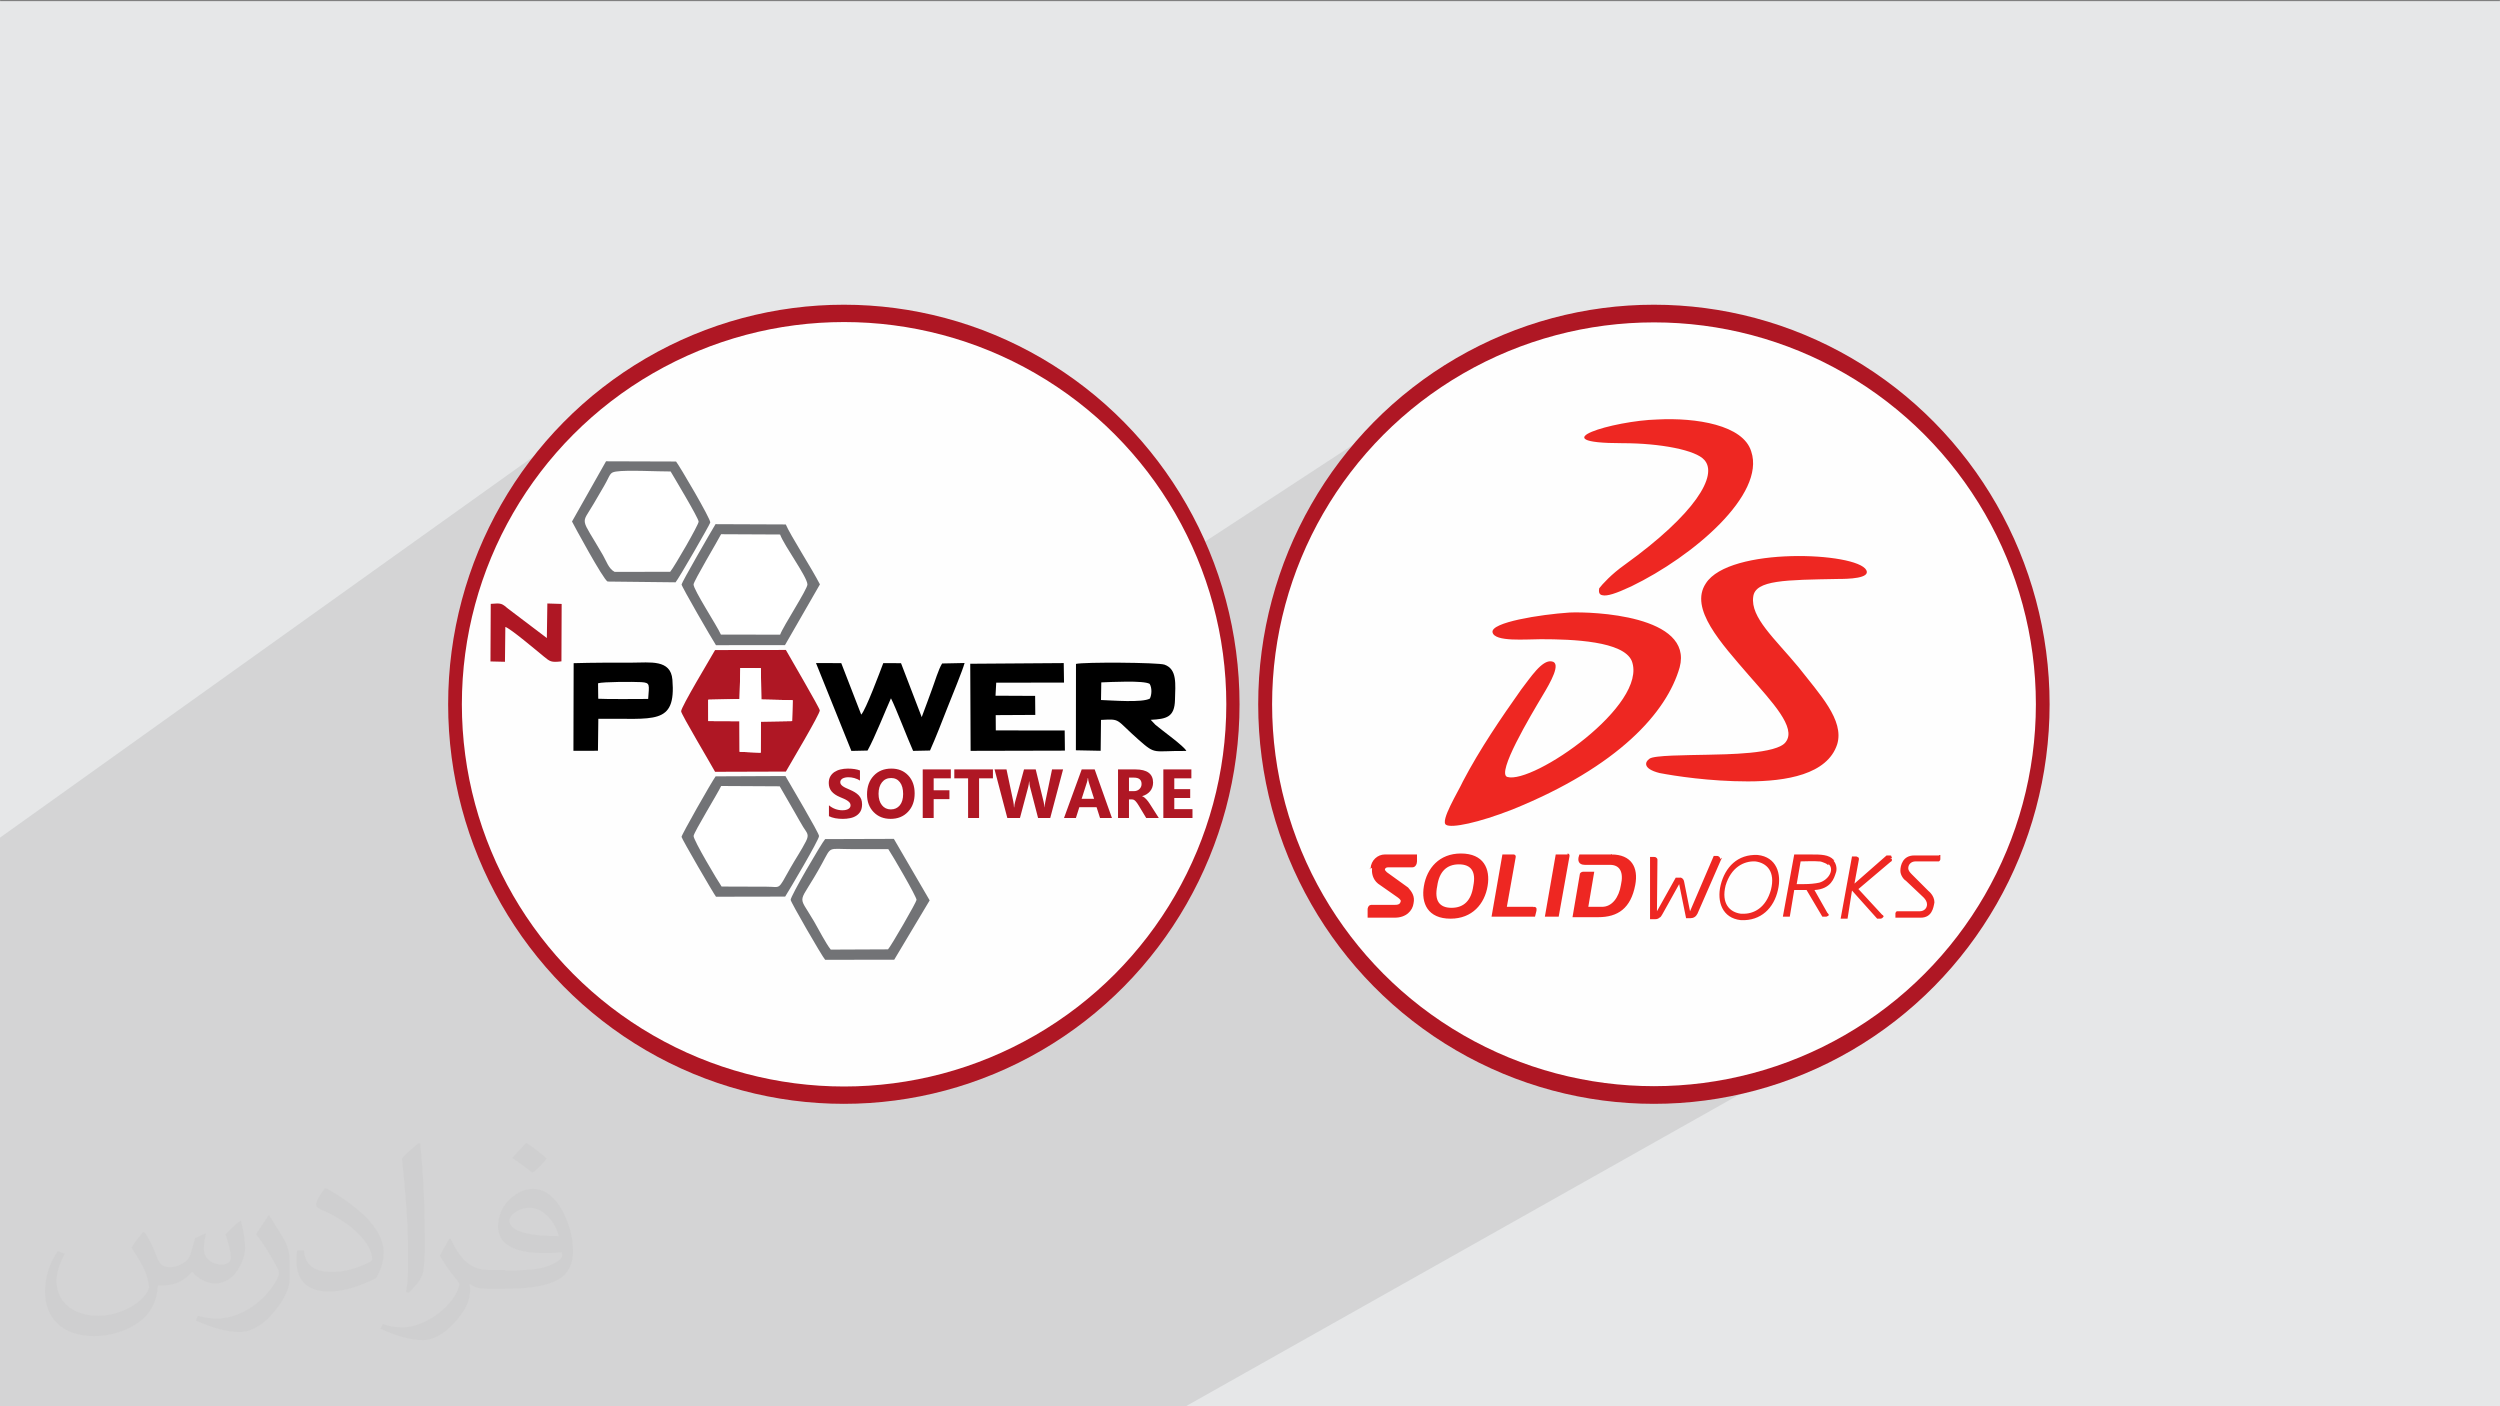
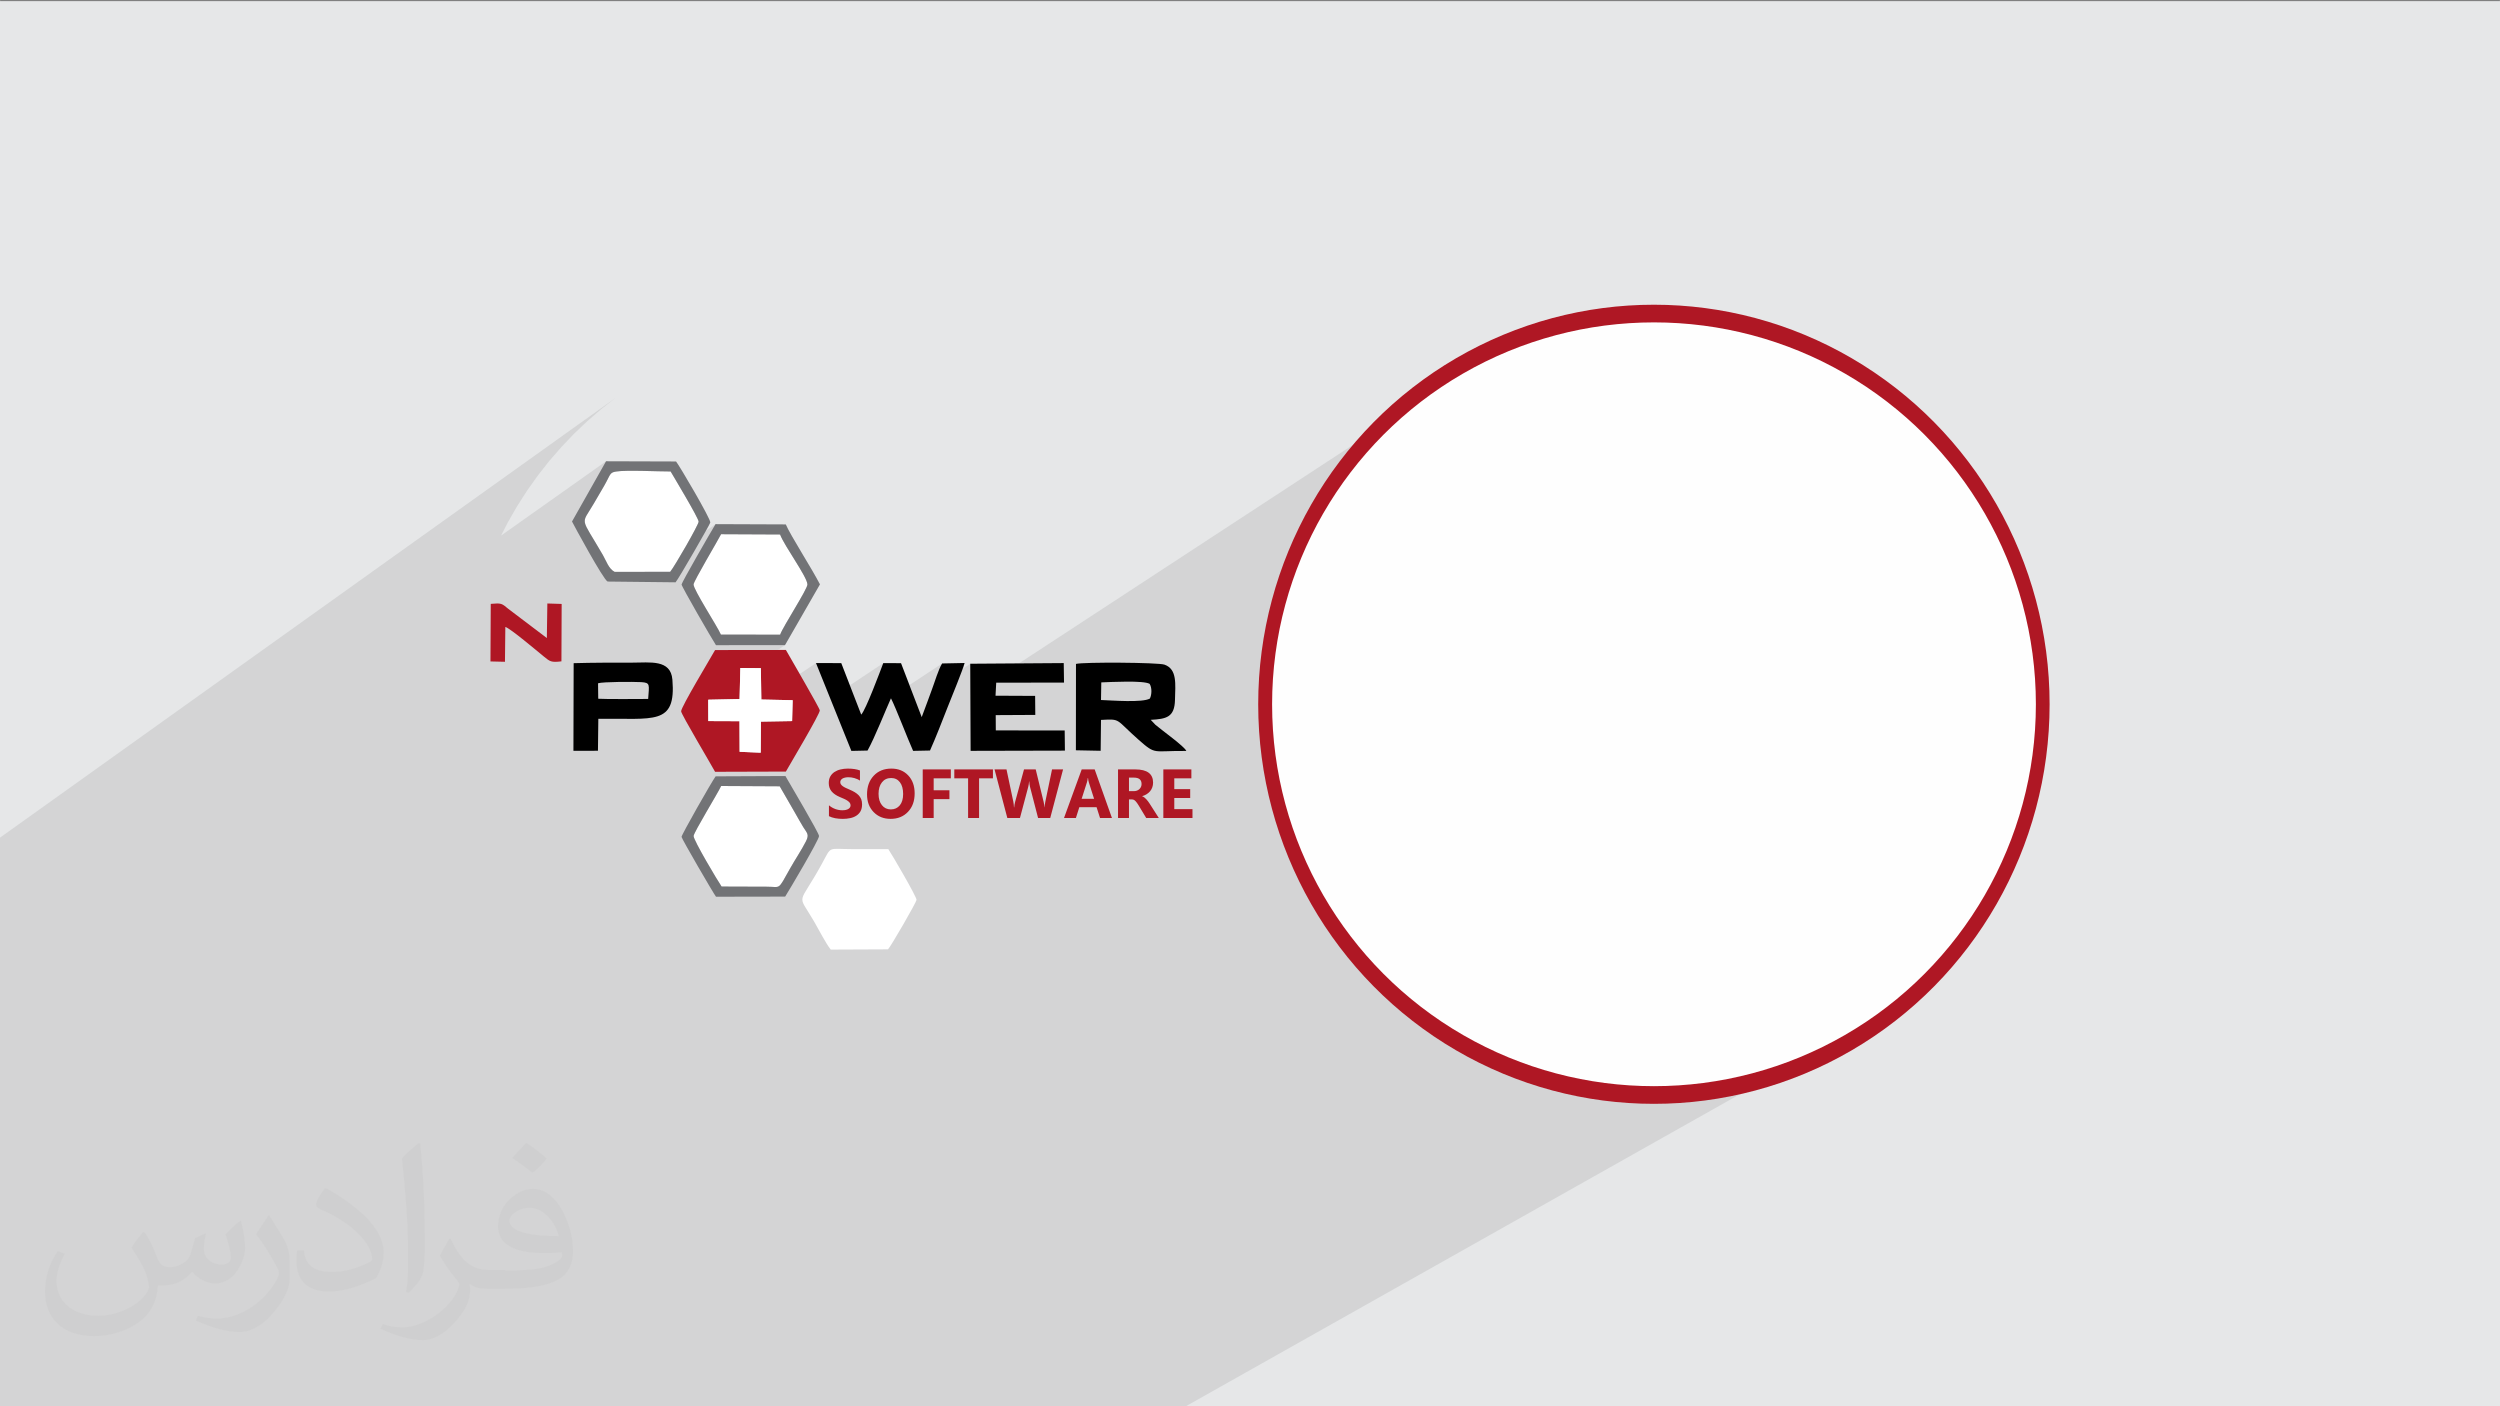
<svg xmlns="http://www.w3.org/2000/svg" xmlns:ns1="http://www.inkscape.org/namespaces/inkscape" xmlns:ns2="http://sodipodi.sourceforge.net/DTD/sodipodi-0.dtd" xml:space="preserve" width="3.703in" height="2.083in" version="1.1" style="shape-rendering:geometricPrecision; text-rendering:geometricPrecision; image-rendering:optimizeQuality; fill-rule:evenodd; clip-rule:evenodd" viewBox="0 0 3703.33 2083.33" ns1:version="0.91 r13725" ns2:docname="CSS3.svg" enable-background="new 0 0 48 48">
  <rect x="0" y="0" width="3703.33" height="2083.33" fill="#808080" stroke="none" />
  <defs>
    <style type="text/css">
   
    .fil4 {fill:#FEFEFE}
    .fil6 {fill:black}
    .fil7 {fill:#727376}
    .fil3 {fill:#AF1724}
    .fil0 {fill:#E6E7E8}
    .fil9 {fill:#EE2722}
    .fil5 {fill:white}
    .fil8 {fill:#AF1724;fill-rule:nonzero}
    .fil2 {fill:#373435;fill-opacity:0.031}
    .fil1 {fill:#373435;fill-opacity:0.102}
   
  </style>
  </defs>
  <g id="Layer_x0020_1">
    <polygon class="fil0" points="-2.5,1.69 3705.83,1.69 3705.83,2085.02 -2.5,2085.02 " />
    <polygon class="fil1" points="2548.16,1271.71 2548.16,1271.71 2548.15,1271.71 2548.24,1271.8 2549.63,1270.99 2550.35,1270.99 2550.35,1271.47 2550.34,1271.85 2550.31,1272.13 2550.26,1272.36 2550.18,1272.56 2550.05,1272.74 2549.87,1272.94 2549.63,1273.19 2540.94,1293.08 2574.95,1273.12 2579.06,1270.98 2583.45,1269.24 2588.11,1267.91 2593.06,1267 2598.26,1266.56 2603.75,1266.59 2608.73,1267.39 2613.26,1268.67 2617.34,1270.4 2620.99,1272.54 2624.2,1275.07 2627,1277.94 2629.38,1281.13 2629.97,1282.16 2657.88,1265.86 2682.75,1265.86 2688.1,1265.87 2693.15,1265.98 2697.9,1266.28 2702.32,1266.86 2706.4,1267.82 2710.11,1269.25 2713.46,1271.25 2716.4,1273.9 2717.13,1273.9 2717.13,1274.63 2716.4,1275.06 2716.4,1275.37 2716.4,1275.37 2717.87,1277.41 2719.02,1279.66 2719.83,1282.05 2719.91,1282.46 2743.46,1268.78 2748.59,1268.78 2748.89,1268.78 2749.25,1268.8 2749.64,1268.82 2750.05,1268.87 2750.46,1268.96 2750.85,1269.09 2751.2,1269.28 2751.51,1269.52 2752.02,1269.76 2752.47,1269.97 2752.85,1270.19 2753.16,1270.43 2753.4,1270.74 2753.57,1271.16 2753.67,1271.72 2753.7,1272.44 2753.7,1272.45 2753.7,1272.48 2753.7,1272.53 2753.7,1272.62 2753.7,1272.75 2753.7,1272.93 2753.7,1273.17 2750.04,1293.15 2794.67,1267.32 2799.79,1267.32 2799.85,1267.32 2800.03,1267.33 2800.29,1267.36 2800.61,1267.41 2800.95,1267.49 2801.24,1267.32 2801.37,1267.65 2801.68,1267.81 2801.98,1268.05 2801.62,1268.26 2802.71,1270.98 2800.85,1272.05 2801.05,1272.25 2801.98,1271.71 2802.01,1271.78 2802.09,1271.95 2802.21,1272.21 2802.34,1272.54 2802.48,1272.89 2802.59,1273.26 2802.68,1273.6 2802.71,1273.91 2802.61,1274.66 2802.37,1275.29 2802.02,1275.8 2801.61,1276.19 2801.21,1276.48 2800.32,1277 2800.31,1277 2800.31,1277 2773.63,1299.58 2825.33,1269.73 2829.92,1267.96 2835.63,1267.32 2870.93,1267.32 2872.2,1266.59 2872.93,1266.59 2873.66,1266.59 2874.39,1266.59 2874.39,1273.17 2874.33,1273.5 2874.15,1273.94 2873.89,1274.42 2873.57,1274.91 2873.22,1275.36 2872.85,1275.74 2872.5,1276 2872.2,1276.17 2872.2,1276.83 2835.05,1298.19 2856.84,1319.98 2857.22,1320.28 2858.21,1321.17 2859.62,1322.61 2861.23,1324.56 2862.84,1326.98 2864.25,1329.86 2865.24,1333.15 2865.62,1336.81 2865.01,1340.09 2864.17,1343.74 2862.93,1347.52 2861.14,1351.17 2858.62,1354.43 2855.23,1357.07 2415.44,1607.92 2421.03,1608.35 2450.15,1609.08 2479.26,1608.35 2507.99,1606.16 2536.3,1602.56 2564.16,1597.59 2591.54,1591.27 2618.38,1583.65 2644.67,1574.75 2670.36,1564.62 2695.42,1553.3 2719.81,1540.8 1753.54,2085.02 1579,2085.02 1560.18,2085.02 1557.07,2085.02 1556.06,2085.02 1526.32,2085.02 1526.2,2085.02 1522.61,2085.02 1521.25,2085.02 1521.11,2085.02 1514.43,2085.02 1476.92,2085.02 1466.89,2085.02 1465.87,2085.02 1465.74,2085.02 1463.12,2085.02 1459.23,2085.02 1452.76,2085.02 1452.59,2085.02 1452.1,2085.02 1451.44,2085.02 1450.78,2085.02 1444.16,2085.02 1443.76,2085.02 1443.66,2085.02 1442.19,2085.02 1440.75,2085.02 1435.54,2085.02 1431.48,2085.02 1422.04,2085.02 1418.82,2085.02 1416.84,2085.02 1413.28,2085.02 1404.02,2085.02 1402.02,2085.02 1401.94,2085.02 1399.33,2085.02 1395.72,2085.02 1395.24,2085.02 1394.75,2085.02 1393.97,2085.02 1393.92,2085.02 1389.51,2085.02 1387.7,2085.02 1386.38,2085.02 1381.74,2085.02 1373.19,2085.02 1365.06,2085.02 1355.8,2085.02 1354.65,2085.02 1354.49,2085.02 1353.8,2085.02 1352.66,2085.02 1352,2085.02 1346.1,2085.02 1342.31,2085.02 1337.75,2085.02 1337.67,2085.02 1337.3,2085.02 1333.97,2085.02 1327.32,2085.02 1325.26,2085.02 1324.77,2085.02 1323.63,2085.02 1323.43,2085.02 1323.42,2085.02 1322.98,2085.02 1322.94,2085.02 1322.81,2085.02 1322.28,2085.02 1321.8,2085.02 1321.14,2085.02 1320.8,2085.02 1315.76,2085.02 1315.1,2085.02 1280.15,2085.02 1278.17,2085.02 1265.77,2085.02 1261.96,2085.02 1255.65,2085.02 1246.2,2085.02 1234.91,2085.02 1219.98,2085.02 1219.76,2085.02 1219.59,2085.02 1219.17,2085.02 1218.51,2085.02 1215.62,2085.02 1207.79,2085.02 1207.57,2085.02 1201.41,2085.02 1191.79,2085.02 1169.96,2085.02 1168.96,2085.02 1168.95,2085.02 1167.16,2085.02 1166.23,2085.02 1165.57,2085.02 1165.35,2085.02 1163.58,2085.02 1158.86,2085.02 1155.75,2085.02 1154.93,2085.02 1152.23,2085.02 1151.11,2085.02 1149.61,2085.02 1122.42,2085.02 1116.99,2085.02 1111.97,2085.02 1098.29,2085.02 1090.3,2085.02 1083.46,2085.02 1080.78,2085.02 1077,2085.02 1073.24,2085.02 1067.94,2085.02 1064.15,2085.02 1048.67,2085.02 1037.15,2085.02 1026.5,2085.02 1025.27,2085.02 1024.14,2085.02 1023.48,2085.02 1013.13,2085.02 1012.68,2085.02 1011.23,2085.02 1010.69,2085.02 1010.2,2085.02 1009.57,2085.02 993.48,2085.02 988.07,2085.02 967.66,2085.02 957.75,2085.02 956.64,2085.02 953.72,2085.02 951.77,2085.02 951.11,2085.02 949.56,2085.02 935.88,2085.02 924.42,2085.02 916.68,2085.02 915.48,2085.02 915.21,2085.02 887.78,2085.02 886.67,2085.02 879.62,2085.02 869.49,2085.02 864.39,2085.02 854.04,2085.02 848.52,2085.02 847.31,2085.02 845.28,2085.02 835.88,2085.02 832.66,2085.02 819.14,2085.02 811.35,2085.02 806.59,2085.02 801.28,2085.02 799.13,2085.02 795.34,2085.02 791.58,2085.02 773.62,2085.02 765.14,2085.02 749.85,2085.02 748.72,2085.02 739.51,2085.02 737.76,2085.02 734.34,2085.02 726.14,2085.02 725.43,2085.02 719.41,2085.02 718.51,2085.02 718.32,2085.02 716.76,2085.02 706.82,2085.02 701.6,2085.02 700.47,2085.02 690.69,2085.02 649.77,2085.02 649.37,2085.02 649.14,2085.02 647.83,2085.02 647.25,2085.02 647.02,2085.02 636.53,2085.02 624.82,2085.02 595.24,2085.02 594.62,2085.02 592.54,2085.02 571.36,2085.02 537.22,2085.02 512.12,2085.02 506.25,2085.02 462.81,2085.02 433.28,2085.02 370.67,2085.02 368.75,2085.02 351.76,2085.02 336.85,2085.02 327.56,2085.02 325.81,2085.02 325.2,2085.02 306.49,2085.02 304.06,2085.02 286.06,2085.02 285.39,2085.02 285.27,2085.02 283.21,2085.02 276.3,2085.02 272.72,2085.02 269.26,2085.02 266.55,2085.02 263.38,2085.02 262.86,2085.02 262.66,2085.02 259.33,2085.02 257.83,2085.02 257.66,2085.02 257.5,2085.02 252.38,2085.02 246.82,2085.02 243.61,2085.02 241.83,2085.02 239.33,2085.02 235.79,2085.02 229.5,2085.02 229.49,2085.02 221.34,2085.02 215.32,2085.02 201.17,2085.02 199.22,2085.02 197.15,2085.02 193.43,2085.02 192.54,2085.02 182.7,2085.02 181.13,2085.02 174.68,2085.02 169.63,2085.02 155.97,2085.02 155.33,2085.02 151.12,2085.02 150.95,2085.02 147.6,2085.02 140.79,2085.02 139.07,2085.02 138.78,2085.02 126.81,2085.02 125.89,2085.02 121.63,2085.02 110.88,2085.02 110.58,2085.02 110.22,2085.02 108.14,2085.02 101.29,2085.02 101.06,2085.02 98.51,2085.02 98.16,2085.02 97.54,2085.02 97.01,2085.02 97,2085.02 96.92,2085.02 95.11,2085.02 86.96,2085.02 86.32,2085.02 82.41,2085.02 76.77,2085.02 74.47,2085.02 74.46,2085.02 65.69,2085.02 60.84,2085.02 60.72,2085.02 45.37,2085.02 45.27,2085.02 29.8,2085.02 25.82,2085.02 22.63,2085.02 22.24,2085.02 19.19,2085.02 15.94,2085.02 15.93,2085.02 7.76,2085.02 6.44,2085.02 4.8,2085.02 4.31,2085.02 4.29,2085.02 -2.5,2085.02 -2.5,2080.32 -2.5,2079.87 -2.5,2078.13 -2.5,2074.02 -2.5,2073.99 -2.5,2072.98 -2.5,2066.96 -2.5,2066.35 -2.5,2065.23 -2.5,2060.75 -2.5,2058.12 -2.5,2057.15 -2.5,2056.38 -2.5,2054.93 -2.5,2054.11 -2.5,2053.63 -2.5,2053.39 -2.5,2050.77 -2.5,2050.5 -2.5,2046.33 -2.5,2041.61 -2.5,2040.35 -2.5,2037.65 -2.5,2035.63 -2.5,2033.4 -2.5,2031.07 -2.5,2029.18 -2.5,2028.5 -2.5,2028.15 -2.5,2024.65 -2.5,2023.89 -2.5,2023.4 -2.5,2023.2 -2.5,2021.36 -2.5,2020.09 -2.5,2017.4 -2.5,2016.56 -2.5,2015.55 -2.5,2013.92 -2.5,2013.23 -2.5,2013.23 -2.5,2011.07 -2.5,2010.81 -2.5,2010.81 -2.5,2010.35 -2.5,2010.12 -2.5,2010.11 -2.5,2010.05 -2.5,2009.85 -2.5,2008.02 -2.5,2006.15 -2.5,2002.33 -2.5,2000.91 -2.5,2000.37 -2.5,1995.53 -2.5,1994.28 -2.5,1994.02 -2.5,1992.32 -2.5,1989.56 -2.5,1986.68 -2.5,1981.9 -2.5,1977.82 -2.5,1977.71 -2.5,1976.46 -2.5,1975.94 -2.5,1974.33 -2.5,1972.12 -2.5,1971.82 -2.5,1971.45 -2.5,1969.33 -2.5,1967.79 -2.5,1962.8 -2.5,1957.5 -2.5,1955.94 -2.5,1955.59 -2.5,1954.81 -2.5,1930.13 -2.5,1926.44 -2.5,1924.23 -2.5,1917.6 -2.5,1916.89 -2.5,1912 -2.5,1906.63 -2.5,1905.23 -2.5,1902.27 -2.5,1873.56 -2.5,1873.56 -2.5,1868.68 -2.5,1863.91 -2.5,1859.72 -2.5,1855.42 -2.5,1852.87 -2.5,1849.37 -2.5,1843.73 -2.5,1843.72 -2.5,1822.04 -2.5,1822.04 -2.5,1815.4 -2.5,1802.06 -2.5,1802.06 -2.5,1792.63 -2.5,1773.47 -2.5,1771.99 -2.5,1771.99 -2.5,1747.66 -2.5,1744.28 -2.5,1744.27 -2.5,1740.33 -2.5,1730.56 -2.5,1725.93 -2.5,1721.76 -2.5,1712.29 -2.5,1690.2 -2.5,1686.64 -2.5,1683.74 -2.5,1682.91 -2.5,1678.87 -2.5,1677.09 -2.5,1677.09 -2.5,1668.54 -2.5,1640.77 -2.5,1623.55 -2.5,1619.24 -2.5,1586.29 -2.5,1577.97 -2.5,1568.36 -2.5,1554.18 -2.5,1553.57 -2.5,1534.13 -2.5,1530.8 -2.5,1511.86 -2.5,1507.86 -2.5,1504.62 -2.5,1500.54 -2.5,1492.49 -2.5,1474.8 -2.5,1460.39 -2.5,1452.27 -2.5,1429.9 -2.5,1405.84 -2.5,1397.21 -2.5,1388.77 -2.5,1344.52 -2.5,1344.52 -2.5,1342.38 -2.5,1342.38 -2.5,1320.65 -2.5,1242.59 911.54,589.59 890.15,606.4 869.61,624.2 849.94,642.94 831.19,662.61 813.39,683.16 796.59,704.55 780.8,726.75 766.07,749.72 752.44,773.43 742.2,793.43 897.65,683.37 1001.37,683.7 1002.79,685.69 1005.04,689.16 1008,693.9 1011.53,699.7 1015.52,706.35 1019.83,713.63 1024.33,721.33 1028.89,729.23 1033.39,737.12 1037.69,744.78 1041.66,752 1045.17,758.57 1048.1,764.27 1050.32,768.89 1051.69,772.21 1052.09,774.02 1051.5,775.39 1049.95,778.39 1047.57,782.78 1045.56,786.41 1059.87,776.51 1163.96,776.93 1165.52,780.32 1167.6,784.39 1170.12,789.06 1173.02,794.23 1176.24,799.83 1179.72,805.78 1183.4,811.98 1187.2,818.36 1191.06,824.84 1194.93,831.32 1198.72,837.73 1202.4,843.98 1205.88,849.98 1209.11,855.66 1212.02,860.93 1214.54,865.7 1162.75,955.74 1152.14,962.88 1164.11,962.87 1165.62,965.54 1167.91,969.54 1170.87,974.67 1174.36,980.72 1178.27,987.49 1182.48,994.79 1184.59,998.46 1208.73,982.31 1246.13,982.41 1258.87,1015.28 1308.37,982.41 1334.67,982.5 1347.38,1014.7 1395.55,982.93 1428.83,982.22 1428.28,985.08 1427.43,988.39 1426.91,990.08 1437.22,983.3 1509.3,982.79 2133.83,574.21 2111.65,589.98 2090.28,606.78 2069.75,624.56 2050.1,643.29 2031.37,662.94 2013.59,683.47 1996.8,704.84 1981.02,727.02 1966.31,749.97 1952.69,773.67 1940.19,798.06 1928.86,823.12 1918.73,848.81 1909.83,875.1 1902.21,901.94 1895.89,929.32 1895.14,933.52 2351.81,641.39 2355.28,639.23 2359.8,637.09 2365.29,635 2371.66,632.98 2378.83,631.04 2386.72,629.21 2395.24,627.52 2404.33,625.98 2413.89,624.62 2423.85,623.47 2434.11,622.54 2444.61,621.85 2455.26,621.43 2460.65,621.2 2466.1,621.05 2471.6,620.99 2477.14,621.02 2482.7,621.13 2488.27,621.35 2493.85,621.66 2499.41,622.07 2504.93,622.59 2510.42,623.21 2515.86,623.94 2521.22,624.78 2526.51,625.73 2531.7,626.8 2536.79,627.99 2541.76,629.3 2546.59,630.73 2551.28,632.29 2555.81,633.98 2560.17,635.81 2564.34,637.76 2568.31,639.86 2572.07,642.09 2575.61,644.48 2578.91,647 2581.96,649.67 2584.74,652.5 2587.25,655.48 2589.46,658.61 2591.38,661.91 2592.97,665.36 2594.24,668.98 2595.86,675.02 2596.75,681.22 2596.95,687.55 2596.47,694 2595.35,700.56 2593.61,707.22 2591.28,713.95 2588.38,720.76 2584.93,727.61 2580.98,734.51 2576.53,741.43 2571.62,748.37 2566.28,755.3 2560.52,762.22 2554.38,769.11 2547.88,775.96 2541.05,782.75 2533.92,789.47 2526.5,796.11 2518.83,802.66 2510.93,809.09 2502.83,815.4 2494.56,821.57 2486.13,827.59 2477.58,833.45 2468.94,839.13 2460.22,844.61 2359.12,907.39 2362.85,907.56 2367.7,907.85 2372.55,908.2 2377.39,908.61 2382.23,909.1 2387.05,909.65 2391.84,910.27 2396.6,910.97 2401.32,911.74 2405.99,912.58 2410.61,913.5 2415.17,914.5 2419.65,915.57 2424.06,916.73 2427.86,917.82 2550.1,842.36 2554.94,839.65 2560.01,837.19 2565.3,834.96 2570.77,832.96 2576.42,831.18 2582.22,829.61 2588.16,828.24 2594.21,827.06 2600.36,826.06 2606.59,825.24 2612.87,824.59 2619.19,824.09 2625.53,823.73 2631.87,823.52 2638.2,823.43 2644.48,823.46 2650.71,823.61 2656.86,823.86 2662.92,824.2 2668.86,824.62 2674.67,825.12 2680.32,825.69 2685.81,826.31 2691.1,826.99 2696.18,827.7 2700.29,828.33 2702.5,826.98 2703.96,826.24 2706.15,826.24 2706.42,826.24 2707.61,825.51 2712.77,826.33 2717.81,827.14 2722.7,827.96 2727.43,828.8 2731.99,829.66 2736.34,830.57 2740.48,831.53 2744.37,832.56 2748.01,833.66 2751.37,834.85 2754.44,836.14 2757.2,837.55 2759.61,839.08 2761.68,840.74 2763.37,842.56 2764.67,844.53 2765.44,846.73 2765.37,848.67 2764.52,850.36 2762.99,851.83 2620.93,938.19 2621.09,938.39 2626.58,944.99 2632.41,951.76 2638.52,958.71 2644.83,965.85 2651.31,973.22 2657.87,980.8 2664.46,988.63 2670.28,996.03 2676.18,1003.41 2682.07,1010.76 2687.88,1018.08 2693.52,1025.38 2698.91,1032.64 2703.97,1039.87 2708.62,1047.06 2712.79,1054.2 2716.38,1061.3 2719.33,1068.35 2721.55,1075.34 2722.96,1082.28 2723.47,1089.17 2723.02,1095.98 2721.52,1102.74 2720.01,1106.82 2718.24,1110.71 2716.23,1114.4 2713.97,1117.91 2711.47,1121.23 2708.76,1124.37 2705.82,1127.34 2702.68,1130.13 2699.34,1132.76 2695.82,1135.24 2692.11,1137.55 2455.22,1277.67 2454.85,1316.42 2482.33,1300.24 2483.98,1300.24 2538.65,1268.05 2543.77,1268.05 2543.83,1268.05 2544.01,1268.06 2544.28,1268.09 2544.59,1268.14 2544.95,1268.23 2545.31,1268.36 2545.67,1268.54 2545.97,1268.78 2546.48,1269.09 2546.93,1269.44 2547.3,1269.84 2547.61,1270.25 2547.85,1270.65 2548.02,1271.05 2548.13,1271.4 " />
    <path class="fil2" d="M214.79 1826.25c6.98,11.04 11.98,21.04 16.04,32.08 3.02,6.98 5,18.96 21.04,18.96 5,0 11.04,-1.04 16.98,-5 6.98,-3.02 12.08,-8.96 14.06,-16.98l5.94 -21.04 15.1 -6.98 0.94 1.04c-1.98,7.92 -3.02,15.94 -3.02,20.94 0,18.02 15.1,24.06 27.08,24.06 6.98,0 13.02,-4.06 13.02,-10 0,-8.02 -3.96,-23.02 -8.02,-35 6.98,-7.08 14.06,-14.06 22.08,-20l0.94 0.94c4.06,15 6.04,30 6.04,40 0,10 -4.06,20 -8.02,26.98 -6.98,14.06 -20,25.1 -36.04,25.1 -12.08,0 -25,-6.04 -34.06,-17.08l-1.04 0c-8.96,11.04 -21.98,20 -43.02,20l-6.98 0c-1.04,14.06 -4.06,24.06 -9.06,33.02 -13.02,25 -50,42.08 -85.1,42.08 -49.06,0 -73.13,-28.02 -73.13,-66.04 0,-23.02 8.02,-45 19.06,-60l10 3.96c-6.98,14.06 -11.98,26.98 -11.98,40 0,35 28.96,51.98 62.08,51.98 31.04,0 68.02,-18.96 75.1,-41.98 -3.02,-25 -12.08,-35.94 -26.04,-58.96 3.96,-6.98 10,-15 16.98,-23.02l1.04 0 0 0 0 0 0 0 1.98 0.94 0 0 0 0 0 0.01 0.01 -0.01zm564.79 -133.02c10,6.04 20.1,14.06 30.1,23.02 -6.04,8.02 -12.08,15 -21.04,21.04 -10,-8.02 -20,-15 -30.1,-21.98 7.08,-8.02 14.06,-15 21.04,-22.08l0 0 0 0 0 0 0 0 0 0zm5 96.04c-16.98,0 -30,11.04 -30,19.06 0,16.98 33.02,22.92 73.13,22.92 -5,-20 -22.08,-41.98 -43.13,-41.98zm-36.98 93.02c21.98,0 41.04,-1.04 55,-3.96 16.04,-4.06 30.1,-12.08 30.1,-18.02 0,-1.98 0,-3.02 -1.04,-5 -8.96,0.94 -18.96,0.94 -29.06,0.94 -28.96,0 -51.98,-6.98 -61.04,-22.92 -1.98,-5 -3.96,-10 -3.96,-16.04 0,-16.04 6.98,-31.98 18.96,-41.98 10,-9.06 21.04,-14.06 33.02,-14.06 20.1,0 37.08,16.04 48.13,42.08 6.04,13.96 11.04,30 11.04,50.94 0,14.06 -4.06,25 -12.08,34.06 -15.94,15 -45,20.94 -90.1,20.94l-20 0 0 0 -5 0c-11.04,0 -19.06,-1.98 -25.1,-6.98l-0.94 0c0,3.02 0.94,5 0.94,6.98 0,10 -2.92,23.02 -10,33.02 -20,30 -42.08,43.02 -60.1,43.02 -18.96,0 -41.98,-6.98 -63.02,-16.98l3.96 -6.98c7.08,2.92 16.04,5 29.06,5 34.06,0 78.13,-33.02 84.17,-64.06 -1.04,-3.02 -4.06,-5.94 -7.08,-10 -10,-11.98 -15.94,-21.98 -21.98,-31.98 5,-10 10,-18.02 13.96,-25l2.08 0c13.96,28.96 28.02,46.04 57.08,46.04l5 0 0 0 21.04 0 0 0 0 0 0 0 -3.02 0.94 0 0 0 0 0 0.01 -0.02 -0.01 -0 0zm-146.25 31.04c3.02,-14.06 3.02,-29.06 3.02,-43.02l0 -21.04c0,-38.96 -5,-96.04 -9.06,-133.02 7.08,-8.02 17.08,-16.98 25.1,-23.02l1.98 1.04c5,46.98 6.98,101.04 6.98,151.04 0,13.02 -0.94,25.94 -1.98,35 -1.04,11.98 -8.02,20.94 -21.98,35l-3.02 -1.04 0 0 0 0 0 0 -1.04 -0.94 0 0 0 0 0 0zm-151.25 -62.08c1.04,18.02 10.1,33.02 41.15,33.02 20,0 36.04,-5 55,-13.96 3.02,-1.04 5,-3.02 5,-5 0,-11.98 -8.96,-26.98 -23.96,-41.04 -14.06,-13.02 -34.06,-25 -51.15,-31.98 -5.94,-3.02 -8.02,-5 -8.02,-8.02 0,-5 7.08,-16.04 13.02,-23.96l2.08 0c20,10.94 43.02,26.98 60,43.96 15.1,16.04 25.1,33.02 25.1,51.04 0,13.02 -4.06,25.94 -11.04,38.02 -21.98,10.94 -46.04,20 -70.1,20 -29.06,0 -48.02,-14.06 -48.02,-45 0,-3.02 0,-9.06 0.94,-16.04l10 0 0 0 0 0 0 0 0 -1.04 0 0 0 0 0 0zm-52.08 -51.98l18.02 29.06c7.08,10.94 13.02,21.98 13.02,40.94l0 24.06c0,18.96 -11.98,38.96 -31.98,60 -15,13.96 -29.06,20 -42.08,20 -19.06,0 -40.1,-6.04 -65.1,-16.98l3.02 -7.08c8.02,2.08 16.98,4.06 28.02,4.06 36.04,0 72.08,-26.04 89.17,-58.02 1.98,-4.06 3.02,-6.98 3.02,-8.96 0,-4.06 -2.08,-8.02 -4.06,-11.04 -8.96,-16.98 -18.96,-33.02 -30,-46.98 5.94,-9.06 11.98,-18.02 18.02,-27.08l0.94 0 0 0 0 -1.98 0 0 0 0 0.01 0 -0.02 0 -0 0z" />
    <ns2:namedview id="base" pagecolor="#ffffff" bordercolor="#666666" borderopacity="1.0" ns1:pageopacity="0.0" ns1:pageshadow="2" ns1:zoom="0.35" ns1:cx="181.367" ns1:cy="256" ns1:document-units="px" ns1:current-layer="layer1" showgrid="false" fit-margin-top="0" fit-margin-left="0" fit-margin-right="0" fit-margin-bottom="0" ns1:window-width="1366" ns1:window-height="704" ns1:window-x="0" ns1:window-y="27" ns1:window-maximized="1" />
    <ns2:namedview id="base" pagecolor="#ffffff" bordercolor="#666666" borderopacity="1.0" ns1:pageopacity="0.0" ns1:pageshadow="2" ns1:zoom="0.35" ns1:cx="181.367" ns1:cy="256" ns1:document-units="px" ns1:current-layer="layer1" showgrid="false" fit-margin-top="0" fit-margin-left="0" fit-margin-right="0" fit-margin-bottom="0" ns1:window-width="1366" ns1:window-height="704" ns1:window-x="0" ns1:window-y="27" ns1:window-maximized="1" />
    <ns2:namedview id="base" pagecolor="#ffffff" bordercolor="#666666" borderopacity="1.0" ns1:pageopacity="0.0" ns1:pageshadow="2" ns1:zoom="0.35" ns1:cx="181.367" ns1:cy="256" ns1:document-units="px" ns1:current-layer="layer1" showgrid="false" fit-margin-top="0" fit-margin-left="0" fit-margin-right="0" fit-margin-bottom="0" ns1:window-width="1366" ns1:window-height="704" ns1:window-x="0" ns1:window-y="27" ns1:window-maximized="1" />
    <ns2:namedview id="base" pagecolor="#ffffff" bordercolor="#666666" borderopacity="1.0" ns1:pageopacity="0.0" ns1:pageshadow="2" ns1:zoom="0.35" ns1:cx="181.367" ns1:cy="256" ns1:document-units="px" ns1:current-layer="layer1" showgrid="false" fit-margin-top="0" fit-margin-left="0" fit-margin-right="0" fit-margin-bottom="0" ns1:window-width="1366" ns1:window-height="704" ns1:window-x="0" ns1:window-y="27" ns1:window-maximized="1" />
    <ns2:namedview id="base" pagecolor="#ffffff" bordercolor="#666666" borderopacity="1.0" ns1:pageopacity="0.0" ns1:pageshadow="2" ns1:zoom="0.35" ns1:cx="181.367" ns1:cy="256" ns1:document-units="px" ns1:current-layer="layer1" showgrid="false" fit-margin-top="0" fit-margin-left="0" fit-margin-right="0" fit-margin-bottom="0" ns1:window-width="1366" ns1:window-height="704" ns1:window-x="0" ns1:window-y="27" ns1:window-maximized="1" />
    <ns2:namedview id="base" pagecolor="#ffffff" bordercolor="#666666" borderopacity="1.0" ns1:pageopacity="0.0" ns1:pageshadow="2" ns1:zoom="0.35" ns1:cx="181.367" ns1:cy="256" ns1:document-units="px" ns1:current-layer="layer1" showgrid="false" fit-margin-top="0" fit-margin-left="0" fit-margin-right="0" fit-margin-bottom="0" ns1:window-width="1366" ns1:window-height="704" ns1:window-x="0" ns1:window-y="27" ns1:window-maximized="1" />
    <ns2:namedview id="base" pagecolor="#ffffff" bordercolor="#666666" borderopacity="1.0" ns1:pageopacity="0.0" ns1:pageshadow="2" ns1:zoom="0.35" ns1:cx="181.367" ns1:cy="256" ns1:document-units="px" ns1:current-layer="layer1" showgrid="false" fit-margin-top="0" fit-margin-left="0" fit-margin-right="0" fit-margin-bottom="0" ns1:window-width="1366" ns1:window-height="704" ns1:window-x="0" ns1:window-y="27" ns1:window-maximized="1" />
    <ns2:namedview id="base" pagecolor="#ffffff" bordercolor="#666666" borderopacity="1.0" ns1:pageopacity="0.0" ns1:pageshadow="2" ns1:zoom="0.35" ns1:cx="181.367" ns1:cy="256" ns1:document-units="px" ns1:current-layer="layer1" showgrid="false" fit-margin-top="0" fit-margin-left="0" fit-margin-right="0" fit-margin-bottom="0" ns1:window-width="1366" ns1:window-height="704" ns1:window-x="0" ns1:window-y="27" ns1:window-maximized="1" />
    <g id="_2308881231536">
-       <ellipse class="fil3" cx="1249.97" cy="1043.34" rx="586.2" ry="591.92" />
      <ellipse class="fil3" cx="2450.02" cy="1043.34" rx="586.2" ry="591.92" />
-       <circle class="fil4" cx="1250.33" cy="1043.34" r="566.24" />
      <path class="fil3" d="M1096.66 989.58l30.37 0.23 0.7 46.5 46.4 0.99 -0.8 30.93 -46.17 0.8 -0.37 46.02 -31.22 -1.31 -0.19 -45.32 -46.22 -0.19 -0.14 -31.64 46.44 -1.03 1.17 -45.98 0 0zm-37.45 -26.57c-6.42,11.53 -50.72,84.88 -50.29,90.79 0.33,4.73 44.34,78.46 50.29,89.57l104.89 -0.33c6,-10.64 50.62,-85.49 50.24,-90.65 -0.23,-3.61 -44.48,-79.16 -50.24,-89.52l-104.89 0.14 0 0z" />
      <path class="fil5" d="M910.4 847.19l82.31 -0.09c6.7,-8.25 42.09,-69.6 42.13,-74.29 0.05,-5.11 -37.5,-67.49 -41.48,-74.33 -19.17,0.09 -64.87,-2.44 -80.9,0.09 -9.84,1.55 -7.97,4.46 -17.76,21.47 -5.81,10.13 -9.8,16.78 -15.19,26.01 -19.07,32.85 -20.48,17.44 13.59,76.4 4.92,8.48 8.44,20.2 17.3,24.75l0 0z" />
      <path class="fil5" d="M1068.87 1313.36l66.79 0.23c21.65,-0.04 15.75,6.61 34.96,-27.51 6.98,-12.37 17.11,-27.65 23.2,-39.7 5.2,-10.36 1.64,-12.09 -3.98,-21.09 -4.5,-7.17 -8.06,-14.11 -11.91,-20.63 -7.92,-13.36 -15.23,-26.81 -22.96,-39.79l-86.76 -0.47c-4.88,10.64 -40.5,68.48 -40.83,74.06 -0.37,6 36,67.02 41.48,74.9l0 0z" />
      <path class="fil5" d="M1230.57 1406.77l84.83 -0.38c4.5,-4.69 42,-69.7 42.28,-73.26 0.33,-4.31 -36.51,-67.49 -41.85,-75.23l-54.56 0c-35.53,-0.05 -29.2,-5.06 -43.54,21.23 -35.62,65.43 -37.59,41.81 -11.86,85.96 7.36,12.66 17.01,31.87 24.7,41.67z" />
      <path class="fil5" d="M1067.83 940.08l87.74 0.14c4.5,-12.47 40.59,-67.49 40.45,-74.43 -0.28,-11.3 -34.31,-57.14 -40.5,-73.96l-87.41 -0.42c-4.78,9.47 -40.69,69.61 -40.78,74.43 -0.19,7.83 35.25,61.96 40.5,74.24z" />
      <path class="fil6" d="M1208.73 982.31l52.4 130.11 23.95 -0.52c10.68,-19.02 27.65,-62.1 34.69,-77.43 6.96,13.38 25.03,60.65 32.81,77.9l25.03 -0.52c8.91,-19.91 17.57,-42.56 26.25,-64.59 6.09,-15.46 22.14,-54.26 24.98,-65.06l-33.28 0.7c-5.53,8.81 -10.92,27.51 -15.28,38.99 -2.58,6.89 -4.31,11.77 -6.85,18.7 -4.22,11.62 -1.08,3.26 -8.11,21.76l-30.65 -79.89 -26.3 -0.09c-4.73,12.51 -25.92,69.41 -32.67,76.3l-29.57 -76.3 -37.41 -0.09 0 0z" />
      <path class="fil6" d="M1631.36 1010.91c14.39,-0.52 62.43,-3.14 71.62,2.15 3.56,5.67 3.33,15.89 0.37,21.8 -11.11,6.37 -55.87,2.76 -72.41,2.16l0.42 -26.11zm-37.64 100.58l36.7 0.75 0.52 -45.74c30.23,-1.59 20.62,-1.45 56.06,29.72 25.83,22.73 20.25,15.7 70.35,16.26 -2.77,-6.7 -35.44,-29.95 -45.7,-38.67l-7.07 -7.45c23.3,-1.22 35.34,-3.89 35.95,-29.44 0.56,-23.62 3.52,-45.51 -15.56,-52.31 -9.38,-3.33 -120.22,-3.98 -131.1,-1.08l-0.14 127.96 -0 0z" />
      <polygon class="fil6" points="1475.7,1011.37 1576.15,1011.19 1575.72,982.31 1437.22,983.3 1437.78,1112.33 1577.46,1112 1577.13,1082.15 1475.09,1082.06 1474.95,1059.41 1533.59,1059.09 1533.35,1030.92 1474.67,1030.64 " />
      <path class="fil6" d="M886.12 1035.14l-0.28 -22.92c7.26,-2.3 52.07,-2.34 63.83,-1.69 14.02,0.8 11.81,3.77 10.41,24.91 -9.03,0.01 -62.87,0.52 -73.96,-0.3zm-36.74 77.15l36.32 -0.09 0.56 -47.34c82.14,-1.12 115.37,10.52 109.72,-58.07 -2.53,-30.28 -33.19,-25.12 -59.57,-25.12 -28.64,0 -58.21,-0.05 -86.71,0.79l-0.33 129.83z" />
-       <path class="fil7" d="M1230.57 1406.77c-7.69,-9.8 -17.34,-29.02 -24.7,-41.67 -25.73,-44.15 -23.76,-20.53 11.86,-85.96 14.34,-26.29 8.01,-21.28 43.54,-21.23l54.56 0c5.34,7.74 42.19,70.91 41.85,75.23 -0.28,3.56 -37.78,68.57 -42.28,73.26l-84.83 0.38zm146.56 -72.93l-53.06 -91.11 -101.8 0.33c-5.63,6.42 -51.56,85.02 -51.09,90.09 0.33,3.61 45.93,82.72 51.09,88.72l102.32 -0.09 52.54 -87.93 0 0z" />
      <path class="fil7" d="M910.4 847.19c-8.86,-4.54 -12.37,-16.26 -17.3,-24.75 -34.07,-58.96 -32.67,-43.54 -13.59,-76.4 5.39,-9.23 9.37,-15.89 15.19,-26.01 9.8,-17.01 7.92,-19.92 17.77,-21.47 16.03,-2.53 61.73,0 80.9,-0.09 3.98,6.84 41.52,69.22 41.48,74.33 -0.05,4.69 -35.44,66.04 -42.14,74.29l-82.3 0.09 -0 0zm-63.13 -74.62c1.55,3.37 46.73,86.99 52.78,88.96l100.63 1.13c4.13,-4.45 51.09,-86.06 51.42,-88.63 0.7,-5.25 -45.65,-84.08 -50.71,-90.32l-103.72 -0.33 -50.39 89.19z" />
      <path class="fil7" d="M1067.83 940.08c-5.25,-12.28 -40.69,-66.41 -40.5,-74.24 0.09,-4.83 36,-64.96 40.78,-74.43l87.41 0.42c6.19,16.83 40.21,62.67 40.5,73.96 0.14,6.94 -35.95,61.96 -40.45,74.43l-87.74 -0.14zm-7.31 15.7l102.22 -0.04 51.79 -90.04c-12.33,-24 -43.73,-72.65 -50.57,-88.77l-104.1 -0.42c-5.86,9.52 -50.2,86.48 -50.29,89.33 -0.05,3.05 44.95,80.76 50.95,89.94l0 -0z" />
      <path class="fil7" d="M1068.87 1313.36c-5.48,-7.87 -41.85,-68.9 -41.48,-74.9 0.33,-5.58 35.95,-63.41 40.82,-74.06l86.76 0.47c7.74,12.98 15.05,26.44 22.97,39.8 3.84,6.52 7.41,13.45 11.91,20.62 5.62,9 9.19,10.73 3.98,21.09 -6.09,12.05 -16.22,27.33 -23.2,39.7 -19.22,34.12 -13.31,27.46 -34.96,27.51l-66.79 -0.23 0 -0zm-8.86 -163.25c-5.53,7.45 -50.71,86.85 -50.48,89.66 0.28,3 47.11,83.57 51.04,88.68l102.46 -0.19c5.2,-8.11 50.48,-84.41 50.2,-89.8 -0.24,-4.78 -43.35,-77.39 -49.82,-88.82l-103.4 0.47z" />
      <polygon class="fil5" points="1095.49,1035.56 1049.04,1036.59 1049.18,1068.23 1095.4,1068.41 1095.58,1113.74 1126.8,1115.05 1127.17,1069.02 1173.34,1068.23 1174.14,1037.29 1127.74,1036.31 1127.03,989.81 1096.66,989.58 " />
      <path class="fil3" d="M726.48 979.88l21.46 0.52 0.56 -51.65c7.17,1.97 46.45,35.2 57.14,43.92 9,7.26 10.5,8.95 25.96,7.08l0.33 -85.07 -21.19 -0.66 -0.75 51.19 -57.13 -43.26c-9.61,-7.97 -9.89,-8.81 -25.97,-7.36l-0.42 85.3 0 0z" />
      <path class="fil8" d="M1227.9 1209.07l0 -16.07c2.91,2.48 6.09,4.31 9.47,5.53 3.42,1.22 6.89,1.83 10.36,1.83 2.06,0 3.84,-0.19 5.34,-0.56 1.55,-0.37 2.81,-0.84 3.8,-1.55 1.03,-0.65 1.78,-1.41 2.3,-2.3 0.52,-0.89 0.75,-1.83 0.75,-2.91 0,-1.36 -0.38,-2.63 -1.17,-3.75 -0.84,-1.08 -1.92,-2.11 -3.33,-3.05 -1.36,-0.94 -3,-1.87 -4.92,-2.72 -1.93,-0.84 -3.98,-1.78 -6.19,-2.67 -5.63,-2.34 -9.8,-5.2 -12.56,-8.57 -2.76,-3.37 -4.12,-7.45 -4.12,-12.24 0,-3.75 0.7,-6.98 2.2,-9.65 1.54,-2.72 3.56,-4.92 6.19,-6.7 2.58,-1.69 5.58,-3 9,-3.8 3.42,-0.84 7.03,-1.26 10.87,-1.26 3.75,0 7.03,0.23 9.94,0.7 2.91,0.42 5.58,1.12 8.01,2.06l0 15.05c-1.22,-0.84 -2.53,-1.59 -3.94,-2.2 -1.41,-0.65 -2.91,-1.17 -4.41,-1.59 -1.5,-0.42 -3,-0.75 -4.5,-0.94 -1.5,-0.19 -2.91,-0.28 -4.22,-0.28 -1.87,0 -3.52,0.14 -5.02,0.52 -1.5,0.33 -2.76,0.85 -3.84,1.45 -1.03,0.66 -1.83,1.41 -2.39,2.3 -0.57,0.89 -0.85,1.87 -0.85,3 0,1.22 0.28,2.3 0.94,3.24 0.61,0.94 1.55,1.87 2.72,2.72 1.17,0.84 2.58,1.69 4.27,2.48 1.69,0.85 3.56,1.69 5.67,2.53 2.86,1.22 5.44,2.48 7.73,3.85 2.3,1.36 4.27,2.91 5.91,4.59 1.64,1.73 2.9,3.65 3.8,5.86 0.84,2.2 1.26,4.73 1.26,7.64 0,4.03 -0.75,7.41 -2.25,10.17 -1.55,2.72 -3.61,4.92 -6.24,6.61 -2.57,1.69 -5.62,2.91 -9.09,3.61 -3.47,0.75 -7.13,1.12 -10.97,1.12 -3.94,0 -7.69,-0.33 -11.25,-0.98 -3.56,-0.7 -6.7,-1.69 -9.28,-3.05l0 0zm91.35 4.03c-10.31,0 -18.7,-3.37 -25.17,-10.08 -6.52,-6.7 -9.75,-15.42 -9.75,-26.2 0,-11.39 3.28,-20.62 9.89,-27.61 6.56,-7.03 15.33,-10.59 26.2,-10.59 10.26,0 18.61,3.38 24.94,10.13 6.33,6.7 9.51,15.61 9.51,26.57 0,11.34 -3.28,20.48 -9.89,27.37 -6.56,6.94 -15.14,10.41 -25.73,10.41zm0.7 -60.51c-5.67,0 -10.22,2.15 -13.55,6.42 -3.33,4.26 -5.01,9.89 -5.01,16.92 0,7.13 1.69,12.8 5.01,16.92 3.33,4.17 7.74,6.23 13.17,6.23 5.58,0 9.98,-2.02 13.31,-6.04 3.28,-4.03 4.92,-9.61 4.92,-16.78 0,-7.5 -1.59,-13.31 -4.78,-17.44 -3.19,-4.17 -7.55,-6.24 -13.07,-6.24l0 0zm88.49 0.47l-25.4 0 0 17.67 23.34 0 0 13.12 -23.34 0 0 27.98 -16.22 0 0 -72 41.62 0 0 13.22zm62.39 0l-20.53 0 0 58.78 -16.26 0 0 -58.78 -20.43 0 0 -13.22 57.23 0 0 13.22zm103.91 -13.22l-19.03 72 -18 0 -11.95 -46.17c-0.61,-2.44 -0.99,-5.11 -1.13,-8.11l-0.24 0c-0.28,3.28 -0.7,6 -1.26,8.11l-12.28 46.17 -18.7 0 -18.94 -72 17.72 0 10.13 47.95c0.42,2.06 0.75,4.78 0.94,8.25l0.33 0c0.14,-2.58 0.61,-5.39 1.45,-8.44l13.08 -47.76 17.34 0 11.81 48.37c0.42,1.78 0.84,4.36 1.17,7.69l0.19 0c0.14,-2.63 0.47,-5.3 1.03,-8.02l9.98 -48.04 16.36 0 -0 0zm72.42 72l-17.67 0 -5.11 -16.03 -25.59 0 -5.06 16.03 -17.62 0 26.24 -72 19.22 0 25.59 72zm-26.48 -28.45l-7.73 -24.19c-0.56,-1.83 -0.98,-3.98 -1.22,-6.52l-0.42 0c-0.14,2.11 -0.56,4.22 -1.22,6.28l-7.83 24.42 18.42 0 0 0zm95.9 28.45l-18.65 0 -11.15 -18.52c-0.84,-1.41 -1.64,-2.67 -2.44,-3.75 -0.75,-1.13 -1.55,-2.06 -2.35,-2.86 -0.8,-0.8 -1.59,-1.36 -2.44,-1.83 -0.89,-0.37 -1.78,-0.61 -2.81,-0.61l-4.36 0 0 27.56 -16.22 0 0 -72 25.69 0c17.48,0 26.25,6.56 26.25,19.59 0,2.53 -0.42,4.83 -1.17,6.94 -0.75,2.11 -1.83,4.03 -3.23,5.76 -1.41,1.69 -3.14,3.19 -5.11,4.41 -2.02,1.26 -4.22,2.2 -6.65,2.91l0 0.24c1.08,0.33 2.11,0.84 3.09,1.59 1.03,0.75 1.97,1.64 2.91,2.67 0.94,0.98 1.83,2.06 2.72,3.24 0.84,1.12 1.64,2.25 2.34,3.37l13.59 21.28 0 0zm-44.2 -59.85l0 20.06 7.03 0c3.47,0 6.28,-1.03 8.39,-3.05 2.15,-2.02 3.23,-4.54 3.23,-7.54 0,-6.33 -3.8,-9.47 -11.34,-9.47l-7.31 0 0 0zm94.07 59.85l-43.17 0 0 -72 41.53 0 0 13.22 -25.31 0 0 16.03 23.57 0 0 13.12 -23.57 0 0 16.45 26.95 0 0 13.17z" />
      <circle class="fil4" cx="2450.15" cy="1043.34" r="565.75" />
-       <path class="fil9" d="M2526.95 864.28c-24.87,37.3 22.68,88.51 63.64,136.05 34.38,39.5 70.95,77.54 54.86,98.75 -12.43,18.29 -89.97,18.29 -115.57,19.02 -32.19,0.73 -79.73,0.73 -86.31,5.85 -6.58,4.39 -10.97,14.63 14.63,21.21 22.68,4.39 74.61,12.43 130.93,12.43 57.05,0 117.76,-10.24 132.39,-54.86 10.97,-35.84 -26.33,-74.61 -57.06,-114.11 -35.11,-42.43 -71.69,-73.88 -67.3,-104.6 2.93,-24.87 48.28,-24.87 125.81,-26.33 14.63,0 48.28,-0.73 41.69,-13.17 -14.22,-26.65 -202.9,-34.97 -237.72,19.75zm-201.88 43.15c-43.89,2.93 -117.04,14.63 -114.11,29.26 2.93,14.63 49.74,10.24 71.68,10.24 47.54,0 122.15,2.93 134.59,32.19 24.87,65.1 -146.3,182.87 -184.33,171.89 -16.83,-5.12 34.38,-90.7 52.67,-121.43 10.97,-18.29 27.8,-47.54 13.17,-49.74 -14.63,-2.93 -32.19,24.87 -45.35,41.69 -29.99,42.42 -61.44,88.51 -86.31,136.05 -6.58,14.63 -34.38,59.25 -24.87,64.37 8.04,5.12 47.54,-2.93 98.02,-22.67 157.26,-63.64 228.94,-144.1 247.96,-210.67 20.43,-77.17 -129.27,-82.72 -163.11,-81.19zm130.2 -286c57.06,-2.93 127.28,8.05 138.98,47.55 21.21,63.64 -85.58,155.07 -177.75,199.69 -23.41,10.97 -35.84,14.63 -42.43,13.17 -5.85,-0.73 -5.85,-5.85 -5.12,-10.24 4.39,-5.85 18.29,-21.21 38.04,-35.11 104.6,-75.34 138.25,-132.39 117.77,-155.07 -12.43,-14.63 -65.1,-24.87 -121.43,-24.87 -124.9,0 -13.16,-33.44 51.94,-35.11z" />
-       <path class="fil9" d="M2548.16 1271.71c0,0 0,0 0,0 0,-0.73 -0.73,-2.19 -2.19,-2.93 -0.73,-0.73 -2.2,-0.73 -2.2,-0.73 0,0 0,0 0,0l-5.12 0 -35.11 81.93 -8.78 -43.89c-0.73,-4.39 -4.39,-6.58 -6.58,-5.85l-5.85 0 -27.8 49.74 0.73 -76.8c0,0 0,0 0,0 0,-0.73 -0.73,-2.19 -2.19,-2.93 -0.73,-0.73 -2.19,-0.73 -2.93,-0.73 0,0 0,0 0,0l-5.85 0 0 92.17 8.04 0 0 0 0 0c2.19,0 4.39,-0.73 5.85,-2.19 2.2,-0.73 2.93,-2.93 4.39,-5.12l24.87 -44.62 10.24 50.47 6.58 0c4.39,0 8.04,-2.19 10.24,-6.58l35.11 -80.46c0.73,-0.73 0.73,-0.73 0.73,-2.2l0 0 -0.73 0 0 0.73 0 0 -0.73 0.73 -1.46 -1.46 0.73 0.72zm324.77 -4.39l-37.31 0c-16.82,0 -20.48,14.63 -20.48,22.68 0,6.58 5.12,13.17 8.04,14.63l26.33 24.87c2.93,2.93 5.12,6.58 5.12,10.24 0,5.85 -4.39,10.24 -10.97,10.24 0,0 -33.65,0 -33.65,0 -0.73,0 -2.2,2.19 -2.2,2.93l0 0 0 0 0 6.58 37.3 0c16.83,0 19.02,-14.63 20.48,-22.68l0 0c0,-10.24 -8.78,-16.83 -8.78,-16.83l-24.87 -24.87c-2.93,-2.93 -5.12,-5.85 -5.12,-8.78 0,-5.85 4.39,-10.24 10.97,-10.24 0,0 33.65,0 34.38,0l0 0.73 0 -0.73c0.73,0 2.19,-2.19 2.19,-2.93 0,0 0,0 0,0l0 -6.58 0 0 -0.73 0 -0.73 0 -0.73 0 0.73 0.73zm-272.84 8.78c-16.83,-0.73 -35.84,8.78 -43.89,35.84 -6.58,26.33 5.85,39.5 22.67,41.69l2.2 0c16.82,0.73 35.11,-8.78 42.42,-35.84 6.58,-26.33 -5.85,-39.5 -23.41,-41.69l0 0 -0.73 0 0.73 0zm33.65 42.42c-5.85,26.33 -24.87,46.08 -54.86,44.62l0 0c-27.8,-2.93 -35.84,-27.8 -29.99,-51.93 6.58,-26.33 24.87,-46.08 54.86,-44.62l0 0c27.8,2.93 35.84,27.8 29.99,51.93l0 0 -0.73 0 0.73 0zm168.24 -50.47c-0.73,-0.73 -2.19,-0.73 -2.19,-0.73 0,0 0,0 0,0l-5.12 0 -47.54 41.69 6.58 -35.84c0,-0.73 0,-0.73 0,-0.73 0,-2.19 -0.73,-2.19 -2.19,-2.93 -0.73,-0.73 -2.2,-0.73 -2.93,-0.73l-5.12 0 -16.82 92.17 10.24 0 6.58 -41.69 37.3 41.69 5.12 0c0,0 0,0 0,0 0.73,0 2.2,-0.73 2.2,-0.73 0.73,-0.73 2.19,-2.19 2.19,-2.19 0,0 0,0 0,0 0,-2.2 -2.19,-2.93 -2.19,-2.93l-35.11 -38.04 47.54 -40.23c0,0 2.19,-0.73 2.19,-2.93 0,0 0,0 0,0 0,-0.73 -0.73,-2.19 -0.73,-2.19l0 0 -0.73 0.73 -0.73 -0.73 0 0 2.19 -0.73 -1.46 -3.66 0.74 0.73zm-94.36 13.17c-2.2,-2.19 -5.12,-2.93 -8.78,-4.39 -2.19,-0.73 -2.93,-0.73 -5.12,-0.73 -5.12,-0.73 -21.21,0 -26.33,0l-5.85 33.65c4.39,0 8.05,0 10.97,0 8.04,0 16.09,-0.73 22.68,-2.19 14.63,-4.39 22.67,-20.48 13.17,-27.8l0 0 0.73 0 0 0.73 0 0 -0.73 0.73 -0.73 0zm8.78 -5.85c4.39,5.12 5.12,13.17 2.93,18.29 -2.19,6.58 -6.58,23.41 -31.45,24.87l19.02 33.65c0,0 2.19,2.19 2.19,2.93 0,0.73 -0.73,2.19 -2.19,2.19 -0.73,0.73 -2.19,0.73 -2.19,0.73 0,0 0,0 0,0l-5.12 0 -23.41 -39.5 -18.29 0 -6.58 39.5 -10.24 0 16.82 -92.17 24.87 0c14.63,0 26.33,0 33.65,8.04l0 0 0.73 0 0 0.73 0 0 -0.73 0 0 0.73 -0 0zm-683.92 10.97c-0.73,6.58 0.73,16.09 8.78,22.67l29.26 20.48c2.93,2.19 5.12,4.39 4.39,5.85 -0.73,2.93 -2.19,5.12 -8.04,5.12l-34.38 0c-4.39,0 -5.85,2.2 -6.58,5.85l0 13.17 40.23 0c16.83,0 26.33,-10.24 27.8,-21.22 2.2,-10.24 -2.19,-16.82 -8.04,-23.41l-31.45 -22.68c-2.2,-2.19 -2.93,-2.93 -2.93,-4.39 0.73,-2.19 2.19,-2.93 5.85,-2.93l35.11 0c4.39,0 6.58,-5.12 6.58,-8.78l0 -10.24 -47.54 0c-10.97,0 -20.48,8.78 -21.22,20.48l0 0 -0.73 0.73 -0.73 -0.73 0 0 2.93 0 0 -0.73 0.73 0.73zm356.95 -20.48l-49.74 0 -0.73 2.2c-2.19,6.58 -0.73,13.16 8.78,13.16l37.3 0c14.63,0 20.48,10.97 16.09,29.99 -2.93,18.29 -13.17,32.19 -27.8,32.19l-20.48 0 8.78 -51.94 -16.83 0c-2.19,0 -4.39,2.2 -4.39,2.93l-10.97 64.37 38.04 0c29.26,0 48.28,-13.17 54.86,-47.54 5.12,-26.33 -5.85,-45.35 -35.11,-45.35l0 0 0 -0.73 0.73 0 0.73 1.46 0.74 -0.73zm-117.77 77.54l-39.5 0 13.17 -73.88c0,0 0,-0.73 0,-0.73 0,-2.19 -2.2,-2.93 -2.93,-2.93 0,0 0,0 0,0l-16.83 0 -16.09 92.17 64.37 0 2.19 -8.78c0.73,-4.39 -0.73,-5.85 -4.39,-5.85l0 0 0 0 -0.73 0 0 0 0.73 0.73 0 -0.73 0 0zm49.74 -77.54l-16.83 0 -16.09 92.17 20.48 0 16.09 -89.97c0,0 0,-0.73 0,-0.73 0,-2.2 -2.2,-2.93 -2.93,-2.93 0,0 0,0 0,0l0 0 0 0.73 0 0.73 -0.73 0zm-160.19 14.63c-18.29,0 -29.26,10.97 -32.19,32.19 -4.39,21.21 2.93,32.19 21.22,32.19 18.29,0 29.26,-10.97 32.18,-32.19 4.39,-21.21 -2.93,-32.19 -21.21,-32.19l0 0zm42.43 32.19c-4.39,26.33 -22.68,48.28 -54.86,48.28 -33.65,0 -43.89,-22.68 -39.5,-48.28 4.39,-26.33 22.67,-48.28 54.86,-48.28 33.65,0 43.89,22.68 39.5,48.28l0 0z" />
    </g>
  </g>
</svg>